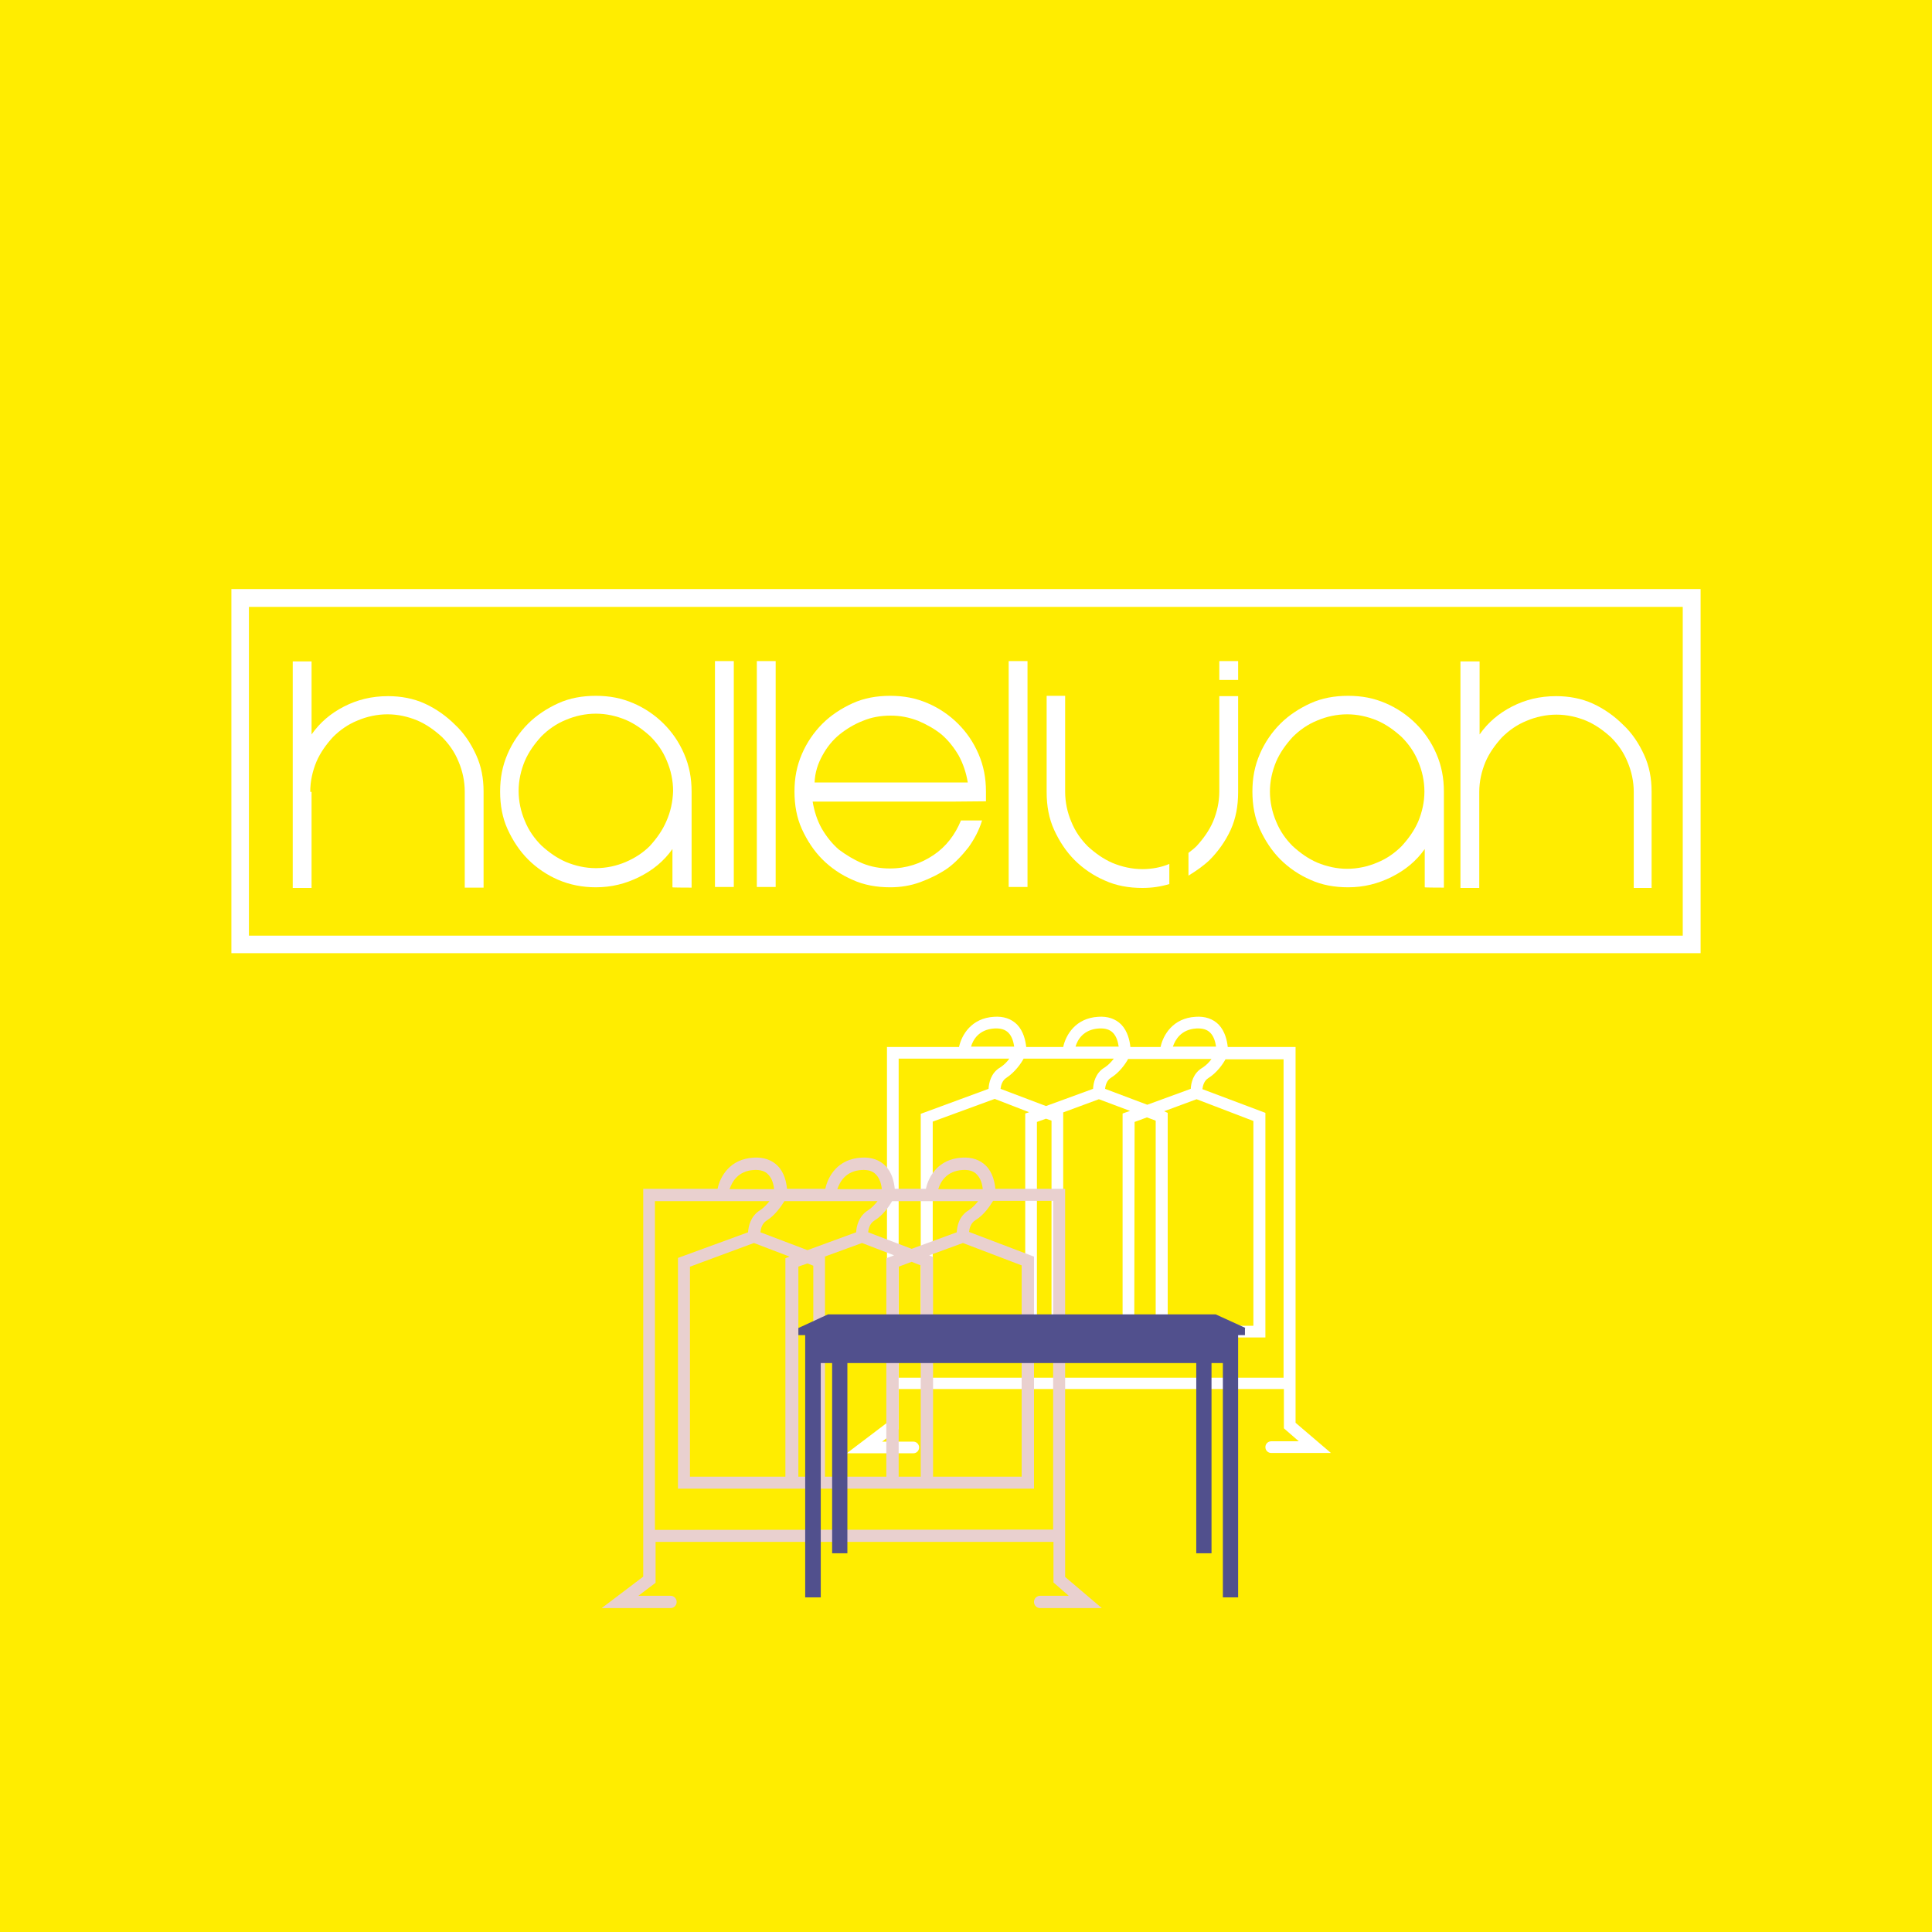
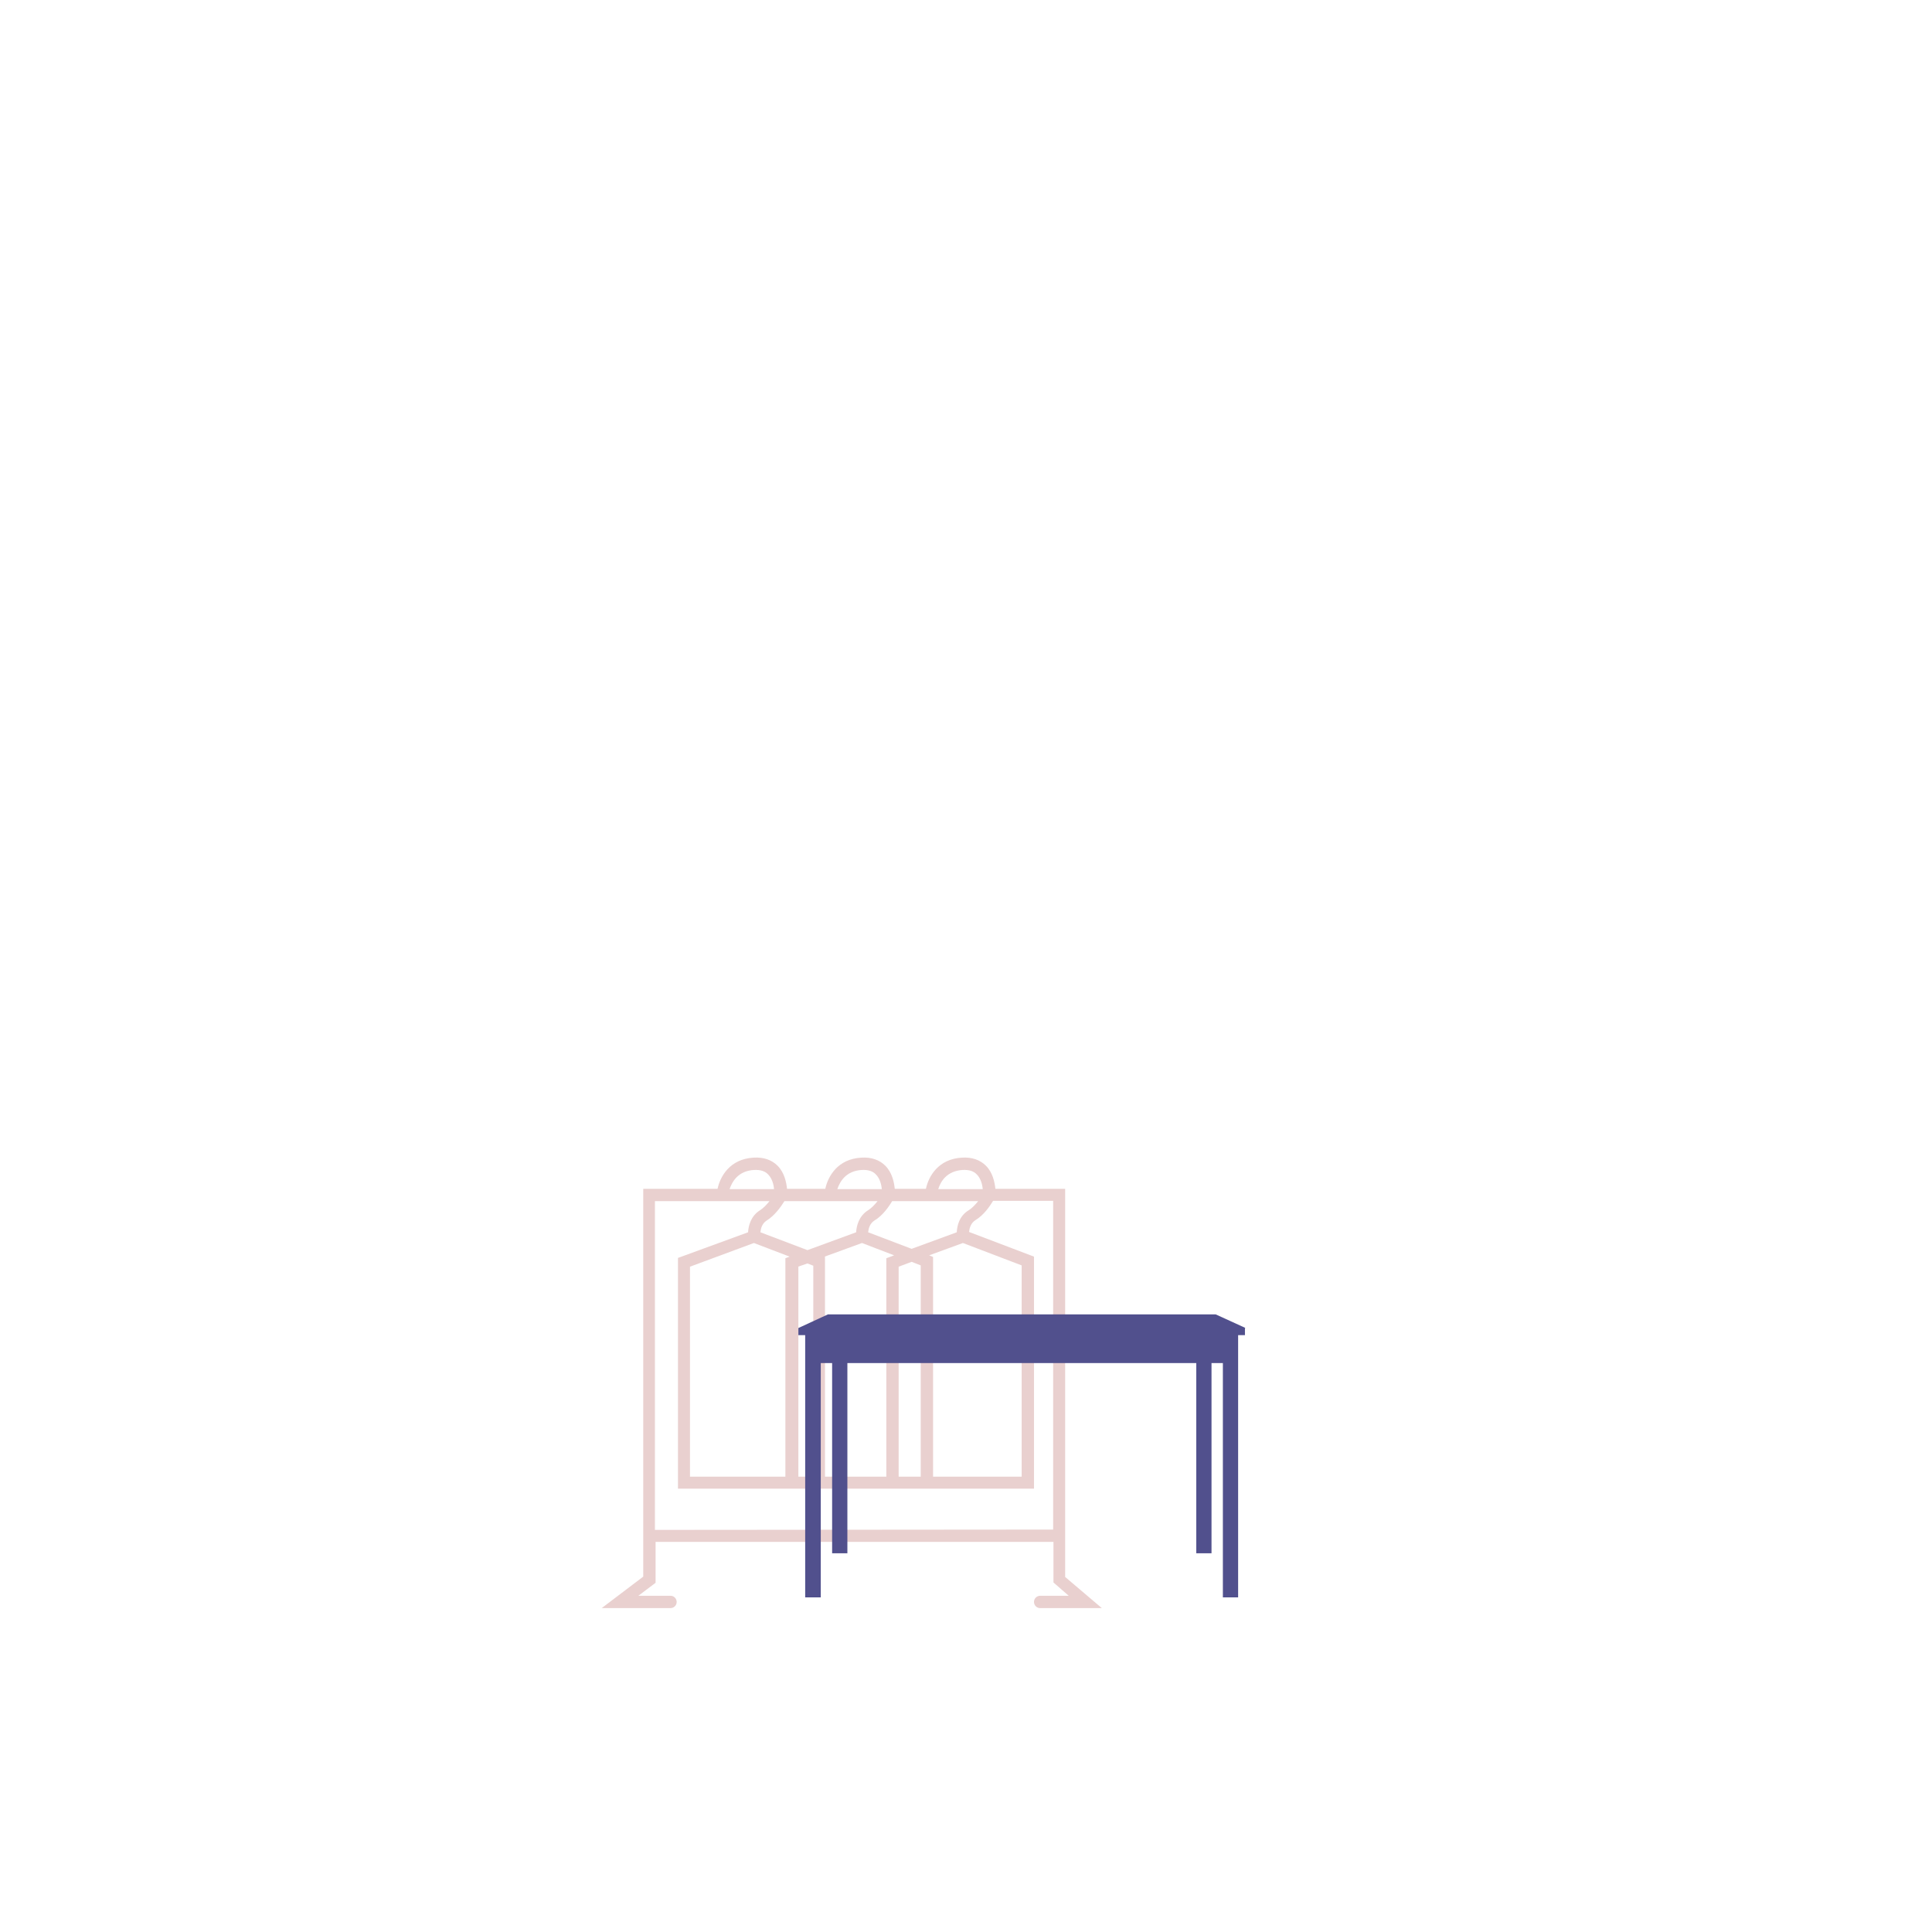
<svg xmlns="http://www.w3.org/2000/svg" version="1.1" id="Ebene_1" x="0px" y="0px" viewBox="0 0 595.3 595.3" style="enable-background:new 0 0 595.3 595.3;" xml:space="preserve">
  <style type="text/css">
	.st0{fill:#FFED00;}
	.st1{fill:#FFFFFF;}
	.st2{fill:#51508D;}
	.st3{fill:#E9D0CF;}
</style>
-   <rect y="0" class="st0" width="595.3" height="595.3" />
  <g>
    <path class="st1" d="M95.6,243.9c0-3.2,0.7-6.3,1.9-9.2c1.2-2.8,3-5.3,5.1-7.6c2.1-2.1,4.6-3.9,7.6-5.1c2.8-1.2,6-1.9,9.2-1.9   s6.3,0.7,9.2,1.9c2.8,1.2,5.3,3,7.6,5.1c2.1,2.1,3.9,4.6,5.1,7.6c1.2,2.8,1.9,6,1.9,9.2v29.6h5.8v-29.6c0-4.1-0.7-7.8-2.3-11.3   s-3.7-6.7-6.5-9.3c-2.6-2.6-5.8-4.9-9.3-6.5c-3.5-1.6-7.4-2.3-11.3-2.3c-5.1,0-9.5,1.1-13.6,3.2s-7.4,4.9-10,8.6v-22.5h-5.8V244   v29.6H96V244h-0.4V243.9z" />
    <path class="st1" d="M205.3,253.1c-1.2,2.8-3,5.3-5.1,7.6c-2.1,2.1-4.6,3.7-7.4,4.9c-2.8,1.2-6,1.9-9.2,1.9c-3.2,0-6.3-0.7-9.2-1.9   c-2.8-1.2-5.3-3-7.6-5.1c-2.1-2.1-3.9-4.6-5.1-7.6c-1.2-2.8-1.9-6-1.9-9.2s0.7-6.3,1.9-9.2c1.2-2.8,3-5.3,5.1-7.6   c2.1-2.1,4.6-3.9,7.6-5.1c2.8-1.2,6-1.9,9.2-1.9c3.2,0,6.3,0.7,9.2,1.9c2.8,1.2,5.3,3,7.6,5.1c2.1,2.1,3.9,4.6,5.1,7.6   c1.2,2.8,1.9,6,1.9,9.2C207.3,247.1,206.6,250.2,205.3,253.1 M213.1,273.5v-29.6c0-4.1-0.7-7.9-2.3-11.6s-3.7-6.7-6.3-9.3   s-5.8-4.8-9.3-6.3c-3.7-1.6-7.4-2.3-11.6-2.3s-8.1,0.7-11.6,2.3s-6.7,3.7-9.3,6.3s-4.8,5.8-6.3,9.3c-1.6,3.7-2.3,7.4-2.3,11.6   s0.7,8.1,2.3,11.6s3.7,6.7,6.3,9.3s5.8,4.8,9.3,6.3s7.4,2.3,11.6,2.3c4.8,0,9.2-1.1,13.4-3.2c4.2-2.1,7.6-4.9,10.2-8.6v11.8   C207.1,273.5,213.1,273.5,213.1,273.5z" />
    <rect x="220.3" y="203.7" class="st1" width="5.8" height="69.6" />
-     <rect x="233.2" y="203.7" class="st1" width="5.8" height="69.6" />
    <g>
      <path class="st1" d="M253.4,232.8c1.4-2.6,3.2-4.8,5.3-6.5s4.6-3.2,7.2-4.2c2.6-1.1,5.5-1.6,8.5-1.6s5.6,0.5,8.5,1.6    c2.6,1.1,5.1,2.5,7.2,4.2c2.1,1.8,3.9,4.1,5.3,6.5c1.4,2.6,2.3,5.3,2.8,8.3H251C251.1,238.1,252,235.3,253.4,232.8 M303.8,246.9    v-3c0-4.1-0.7-7.9-2.3-11.6c-1.6-3.7-3.7-6.7-6.3-9.3c-2.6-2.6-5.8-4.8-9.3-6.3c-3.7-1.6-7.4-2.3-11.6-2.3s-8.1,0.7-11.6,2.3    c-3.5,1.6-6.7,3.7-9.3,6.3c-2.6,2.6-4.8,5.8-6.3,9.3c-1.6,3.7-2.3,7.4-2.3,11.6s0.7,8.1,2.3,11.6s3.7,6.7,6.3,9.3    c2.6,2.6,5.8,4.8,9.3,6.3c3.5,1.6,7.4,2.3,11.6,2.3c3.2,0,6.3-0.5,9.3-1.6s5.8-2.5,8.3-4.2c2.5-1.8,4.6-4.1,6.5-6.5    c1.8-2.5,3.3-5.3,4.2-8.3h-6.5c-1.8,4.4-4.6,8.1-8.5,10.7s-8.3,4.1-13.4,4.1c-3,0-5.8-0.5-8.5-1.6c-2.6-1.1-4.9-2.5-7.2-4.2    c-2.1-1.8-3.9-4.1-5.3-6.5c-1.4-2.5-2.3-5.3-2.8-8.3h42.5L303.8,246.9L303.8,246.9z" />
    </g>
    <rect x="310.8" y="203.7" class="st1" width="5.8" height="69.6" />
    <rect x="375.7" y="203.7" class="st1" width="5.8" height="5.8" />
    <g>
      <path class="st1" d="M437,253.1c-1.2,2.8-3,5.3-5.1,7.6c-2.1,2.1-4.6,3.9-7.6,5.1c-2.8,1.2-6,1.9-9.2,1.9s-6.3-0.7-9.2-1.9    c-2.8-1.2-5.3-3-7.6-5.1c-2.1-2.1-3.9-4.6-5.1-7.6c-1.2-2.8-1.9-6-1.9-9.2s0.7-6.3,1.9-9.2c1.2-2.8,3-5.3,5.1-7.6    c2.1-2.1,4.6-3.9,7.6-5.1c2.8-1.2,6-1.9,9.2-1.9s6.3,0.7,9.2,1.9c2.8,1.2,5.3,3,7.6,5.1c2.1,2.1,3.9,4.6,5.1,7.6    c1.2,2.8,1.9,6,1.9,9.2S438.2,250.2,437,253.1 M444.9,273.5v-29.6c0-4.1-0.7-7.9-2.3-11.6c-1.6-3.7-3.7-6.7-6.3-9.3    s-5.8-4.8-9.3-6.3c-3.7-1.6-7.4-2.3-11.6-2.3s-8.1,0.7-11.6,2.3c-3.5,1.6-6.7,3.7-9.3,6.3s-4.8,5.8-6.3,9.3    c-1.6,3.7-2.3,7.4-2.3,11.6s0.7,8.1,2.3,11.6c1.6,3.5,3.7,6.7,6.3,9.3s5.8,4.8,9.3,6.3c3.5,1.6,7.4,2.3,11.6,2.3    c4.8,0,9.2-1.1,13.4-3.2c4.2-2.1,7.6-4.9,10.2-8.6v11.8C438.9,273.5,444.9,273.5,444.9,273.5z" />
-       <path class="st1" d="M508.9,273.5v-29.6c0-4.1-0.7-7.8-2.3-11.3c-1.6-3.5-3.7-6.7-6.5-9.3c-2.6-2.6-5.8-4.9-9.3-6.5    s-7.4-2.3-11.3-2.3c-5.1,0-9.5,1.1-13.6,3.2s-7.4,4.9-10,8.6v-22.5H450V244v29.6h5.8V244c0-3.2,0.7-6.3,1.9-9.2    c1.2-2.8,3-5.3,5.1-7.6c2.1-2.1,4.6-3.9,7.6-5.1c2.8-1.2,6-1.9,9.2-1.9s6.3,0.7,9.2,1.9c2.8,1.2,5.3,3,7.6,5.1    c2.1,2.1,3.9,4.6,5.1,7.6c1.2,2.8,1.9,6,1.9,9.2v29.6h5.5V273.5z" />
      <path class="st1" d="M322.5,214.5v29.6c0,4.2,0.7,8.1,2.3,11.6c1.6,3.5,3.7,6.7,6.3,9.3c2.6,2.6,5.8,4.8,9.3,6.3    c3.5,1.6,7.4,2.3,11.6,2.3c3,0,5.6-0.4,8.3-1.2v-6.2c-2.6,1.1-5.5,1.6-8.3,1.6c-3.2,0-6.3-0.7-9.2-1.9c-2.8-1.2-5.3-3-7.6-5.1    c-2.1-2.1-3.9-4.6-5.1-7.6c-1.2-2.8-1.9-6-1.9-9.2v-29.6h-5.7V214.5z" />
      <path class="st1" d="M375.7,242.8v1.1c0,3.2-0.7,6.3-1.9,9.2c-1.2,2.8-3,5.3-5.1,7.6c-0.7,0.7-1.6,1.4-2.5,2.1v7    c2.3-1.4,4.6-3,6.5-4.8c2.6-2.6,4.9-5.8,6.5-9.3s2.3-7.4,2.3-11.6V243v-28.5h-5.8V242.8z" />
    </g>
    <path class="st1" d="M76.7,288.3h441.8V187H76.7V288.3z M524,293.7H71.3V181.5H524V293.7z" />
  </g>
  <g>
    <path class="st1" d="M399.2,438.4V322.6h-20.9c-0.2-1.9-0.8-4.8-2.8-6.9c-1.8-1.8-4.2-2.6-7.1-2.4c-7,0.4-10,5.6-10.8,9.3h-9.3   c-0.2-1.9-0.8-4.8-2.8-6.9c-1.8-1.8-4.2-2.6-7.1-2.4c-7,0.4-10,5.6-10.8,9.3h-11.4c-0.2-1.9-0.8-4.8-2.8-6.9   c-1.8-1.8-4.2-2.6-7.1-2.4c-7,0.4-10,5.6-10.8,9.3h-22.2v115.8l-12.4,9.4h20.5c1,0,1.8-0.8,1.8-1.8s-0.8-1.8-1.8-1.8h-9.6l5.1-3.9   V428h118.7v12.1l4.6,4h-8.5c-1,0-1.8,0.8-1.8,1.8c0,1,0.8,1.8,1.8,1.8h18.4L399.2,438.4L399.2,438.4z M315.4,326.2h27.8   c-0.8,1-1.7,2-2.8,2.7c-2.9,1.7-3.5,4.8-3.6,6.6l-14.5,5.3l-14-5.3c0.1-1,0.5-2.6,1.8-3.4C312.7,330.4,314.6,327.7,315.4,326.2   L315.4,326.2z M317.1,342.7l-1.2,0.4v65.2h-28.5v-62.7l19.1-7L317.1,342.7L317.1,342.7z M319.5,345.7l2.8-1l1.7,0.6v63.1h-4.5   L319.5,345.7L319.5,345.7z M327.5,342.8l11.1-4.1l9.6,3.6l-2.3,0.8v65.2h-18.3v-65.6L327.5,342.8L327.5,342.8z M349.6,345.7   l3.8-1.4l2.7,1v63.1h-6.6L349.6,345.7L349.6,345.7z M358.7,342.4l10-3.7l17.5,6.7v63.1h-26.4v-65.6L358.7,342.4L358.7,342.4z    M366.9,335.5l-13.4,4.9l-13-4.9c0.1-1,0.5-2.6,1.8-3.4c2.6-1.6,4.5-4.3,5.3-5.8h25.7c-0.7,1-1.7,2-2.8,2.7   C367.6,330.7,367,333.7,366.9,335.5L366.9,335.5z M368.6,316.9c1.9-0.1,3.3,0.3,4.3,1.3c1.2,1.2,1.6,3,1.8,4.3h-13.3   C362.1,320.4,363.9,317.2,368.6,316.9L368.6,316.9z M338.6,316.9c1.9-0.1,3.3,0.3,4.3,1.3c1.2,1.2,1.6,3,1.8,4.3h-13.3   C332,320.4,333.8,317.2,338.6,316.9L338.6,316.9z M306.4,316.9c1.9-0.1,3.3,0.3,4.3,1.3c1.2,1.2,1.6,3,1.8,4.3h-13.3   C299.8,320.4,301.6,317.2,306.4,316.9L306.4,316.9z M276.9,424.3v-98.1H311c-0.7,1-1.7,2-2.8,2.7c-2.9,1.7-3.5,4.8-3.6,6.6   l-20.9,7.7v68.9h106.2v-69.2l-19.4-7.3c0.1-1,0.5-2.6,1.8-3.4c2.6-1.6,4.5-4.3,5.3-5.8h17.9v98.1H276.9L276.9,424.3z" />
    <path class="st3" d="M328.2,485.9V366.3h-21.5c-0.2-2-0.8-5-2.9-7.1c-1.8-1.8-4.3-2.7-7.4-2.5c-7.3,0.4-10.3,5.8-11.1,9.6h-9.6   c-0.2-2-0.8-5-2.9-7.1c-1.8-1.8-4.3-2.7-7.4-2.5c-7.3,0.4-10.3,5.8-11.1,9.6h-11.8c-0.2-2-0.8-5-2.9-7.1c-1.8-1.8-4.3-2.7-7.4-2.5   c-7.3,0.4-10.3,5.8-11.1,9.6h-22.9v119.5l-12.8,9.7h21.2c1,0,1.9-0.8,1.9-1.9c0-1-0.8-1.9-1.9-1.9h-9.9l5.3-4v-12.6h122.6v12.5   l4.7,4.1h-8.8c-1,0-1.9,0.8-1.9,1.9c0,1,0.8,1.9,1.9,1.9h19L328.2,485.9L328.2,485.9z M241.7,370.1h28.7c-0.8,1-1.8,2.1-2.9,2.8   c-2.9,1.8-3.6,4.9-3.7,6.8l-15,5.5l-14.5-5.5c0.1-1.1,0.5-2.7,1.9-3.6C238.8,374.5,240.7,371.7,241.7,370.1L241.7,370.1z    M243.3,387.2l-1.3,0.5V455h-29.4v-64.7l19.7-7.3L243.3,387.2L243.3,387.2z M245.9,390.3l2.9-1l1.8,0.7V455h-4.6V390.3z    M254.1,387.2l11.5-4.2l9.9,3.8l-2.4,0.9V455h-18.9v-67.7L254.1,387.2L254.1,387.2z M276.9,390.3l4-1.5l2.8,1.1V455h-6.8   L276.9,390.3L276.9,390.3z M286.3,386.8l10.4-3.8l18.1,6.9V455h-27.3v-67.7L286.3,386.8L286.3,386.8z M294.8,379.7l-13.9,5.1   l-13.4-5.1c0.1-1.1,0.5-2.7,1.9-3.6c2.7-1.6,4.6-4.5,5.5-6h26.5c-0.8,1-1.8,2.1-2.9,2.8C295.5,374.7,294.9,377.8,294.8,379.7   L294.8,379.7z M296.6,360.5c1.9-0.1,3.4,0.3,4.4,1.4c1.2,1.2,1.7,3.1,1.8,4.5h-13.7C289.8,364.1,291.7,360.8,296.6,360.5   L296.6,360.5z M265.5,360.5c1.9-0.1,3.4,0.3,4.4,1.4c1.2,1.2,1.7,3.1,1.8,4.5h-13.7C258.8,364.1,260.6,360.8,265.5,360.5   L265.5,360.5z M232.3,360.5c1.9-0.1,3.4,0.3,4.4,1.4c1.2,1.2,1.7,3.1,1.8,4.5h-13.7C225.6,364.1,227.4,360.8,232.3,360.5   L232.3,360.5z M201.8,471.4V370.1h35.3c-0.8,1-1.8,2.1-2.9,2.8c-2.9,1.8-3.6,4.9-3.7,6.8l-21.6,7.9v71.1h109.7v-71.5l-20-7.6   c0.1-1.1,0.5-2.7,1.9-3.6c2.7-1.6,4.6-4.5,5.5-6h18.5v101.3L201.8,471.4L201.8,471.4z" />
    <polygon class="st2" points="374.6,405 255.1,405 246,409.2 246,409.2 246,411.4 248.1,411.4 248.1,418.5 248.1,420 248.1,492.2    252.9,492.2 252.9,420 256.4,420 256.4,478.6 261.1,478.6 261.1,420 368.6,420 368.6,478.6 373.3,478.6 373.3,420 376.8,420    376.8,492.2 381.5,492.2 381.5,420 381.5,418.5 381.5,411.4 383.6,411.4 383.6,409.2 383.8,409.2  " />
  </g>
</svg>